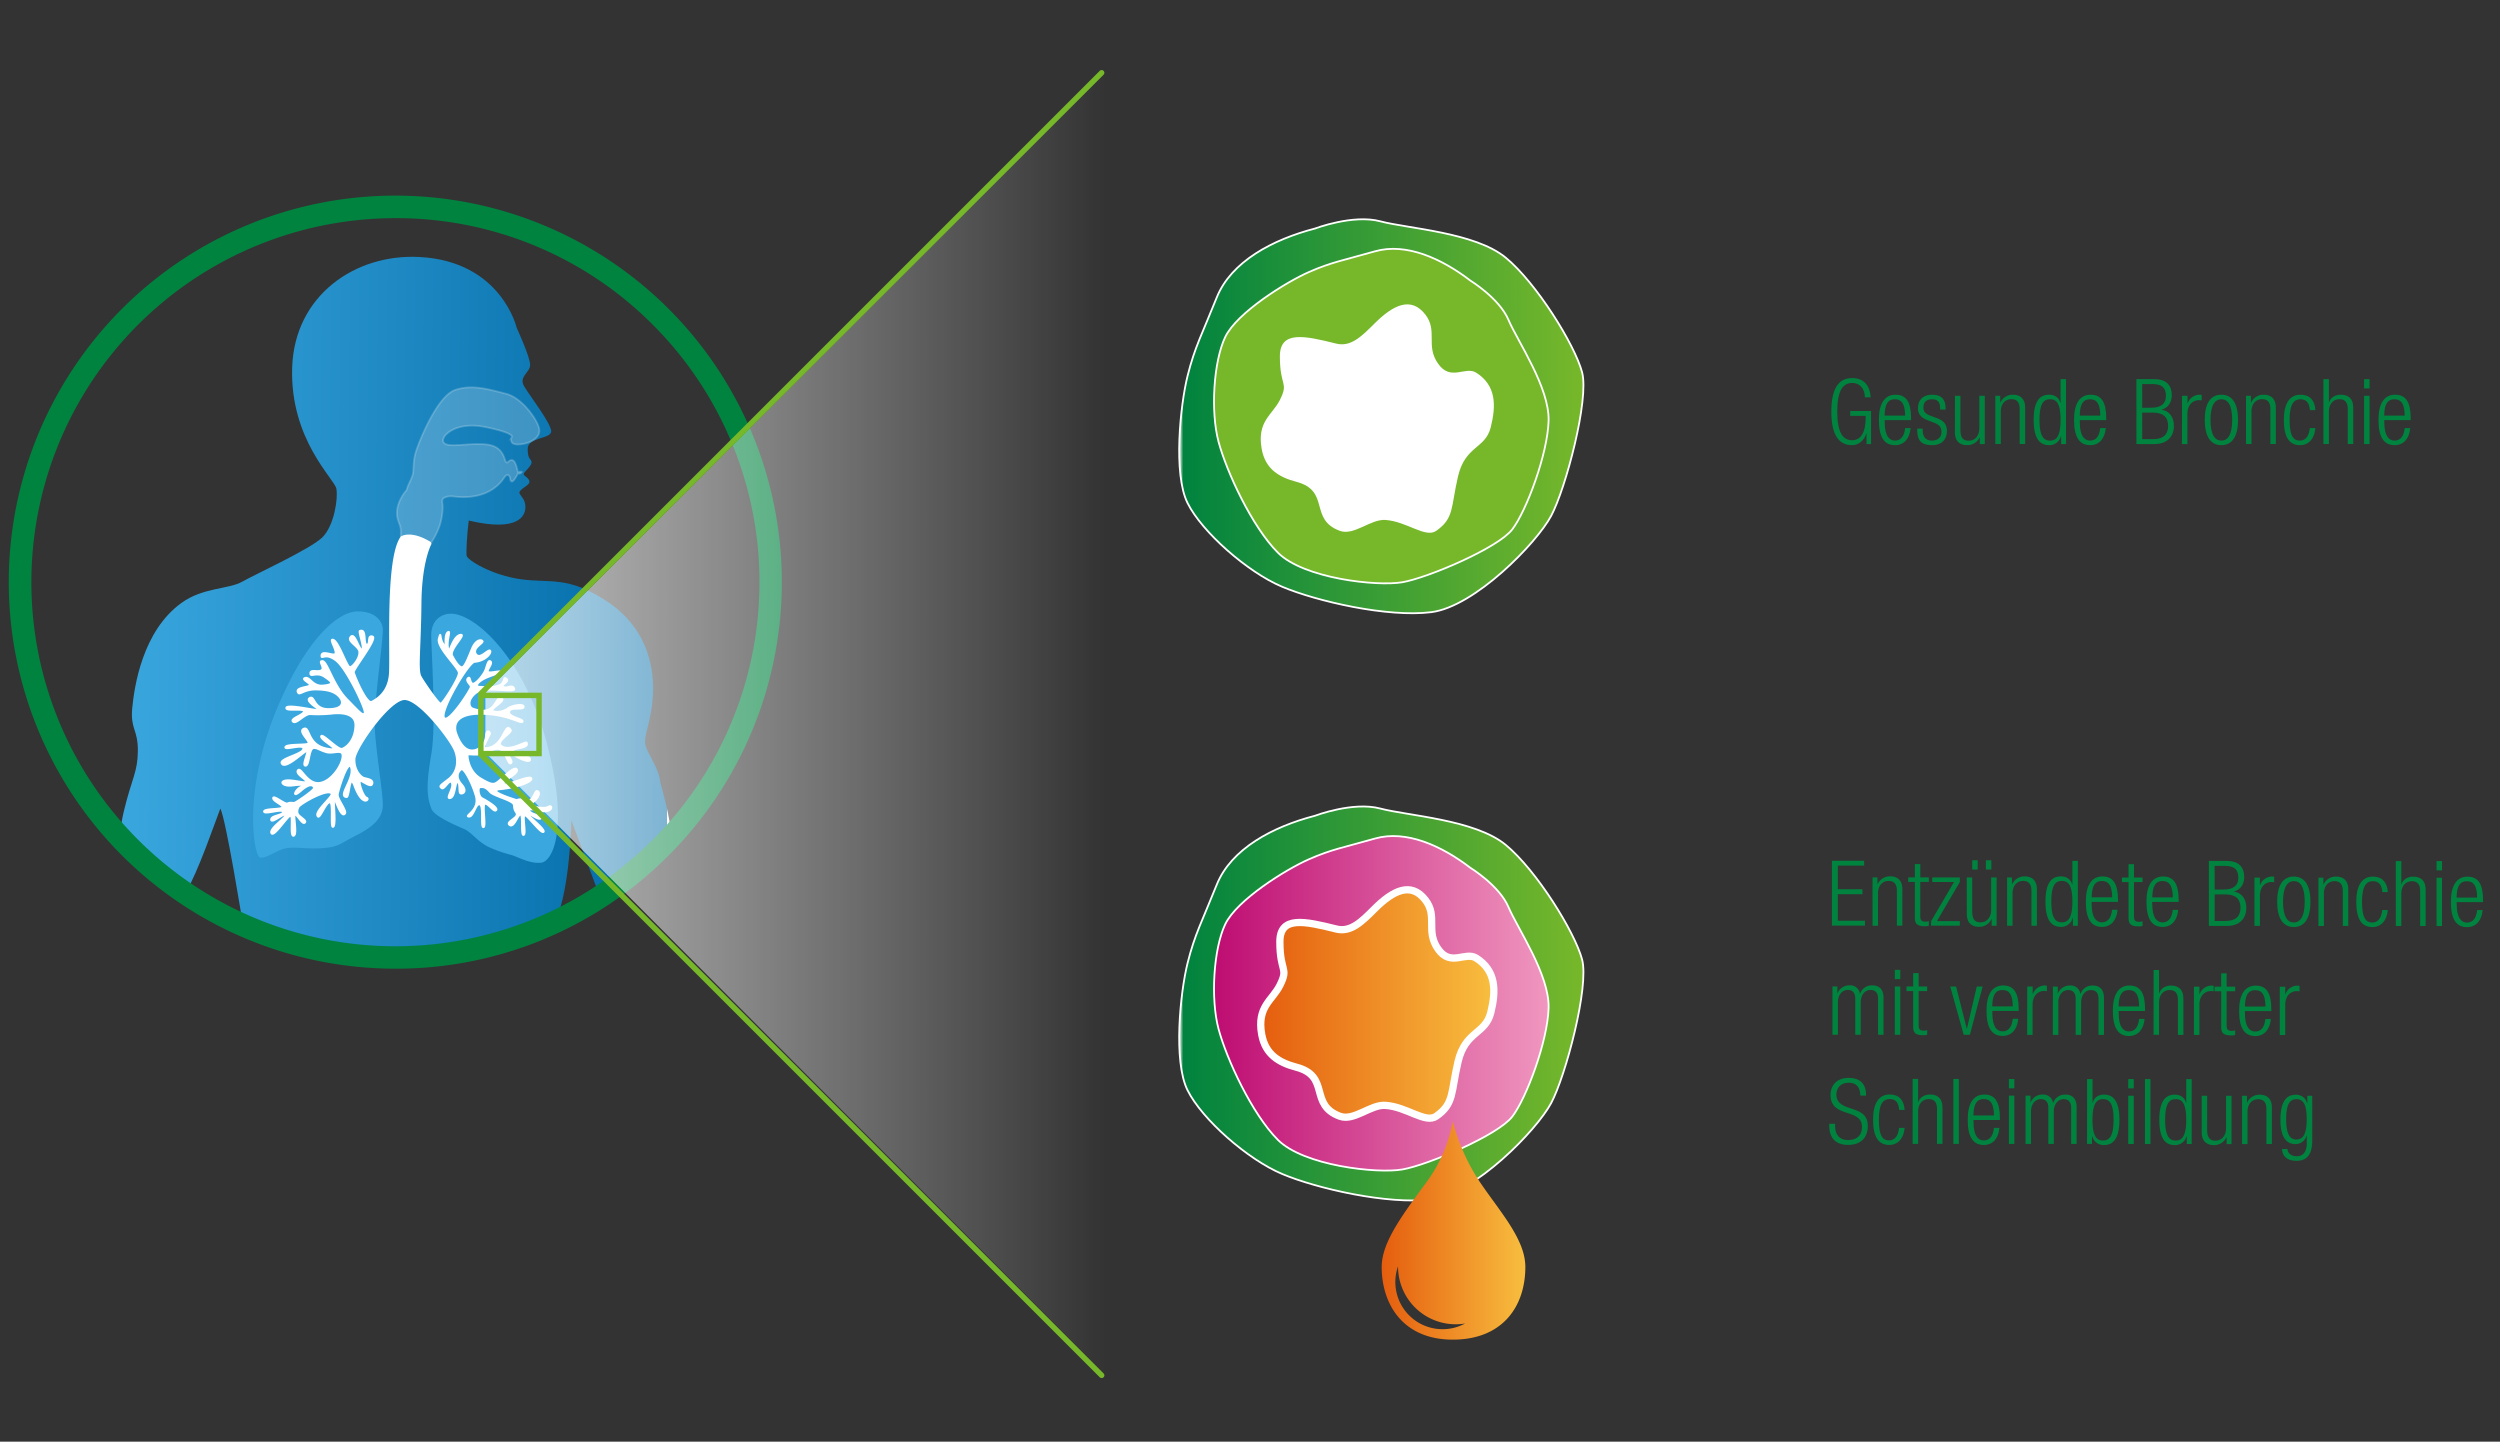
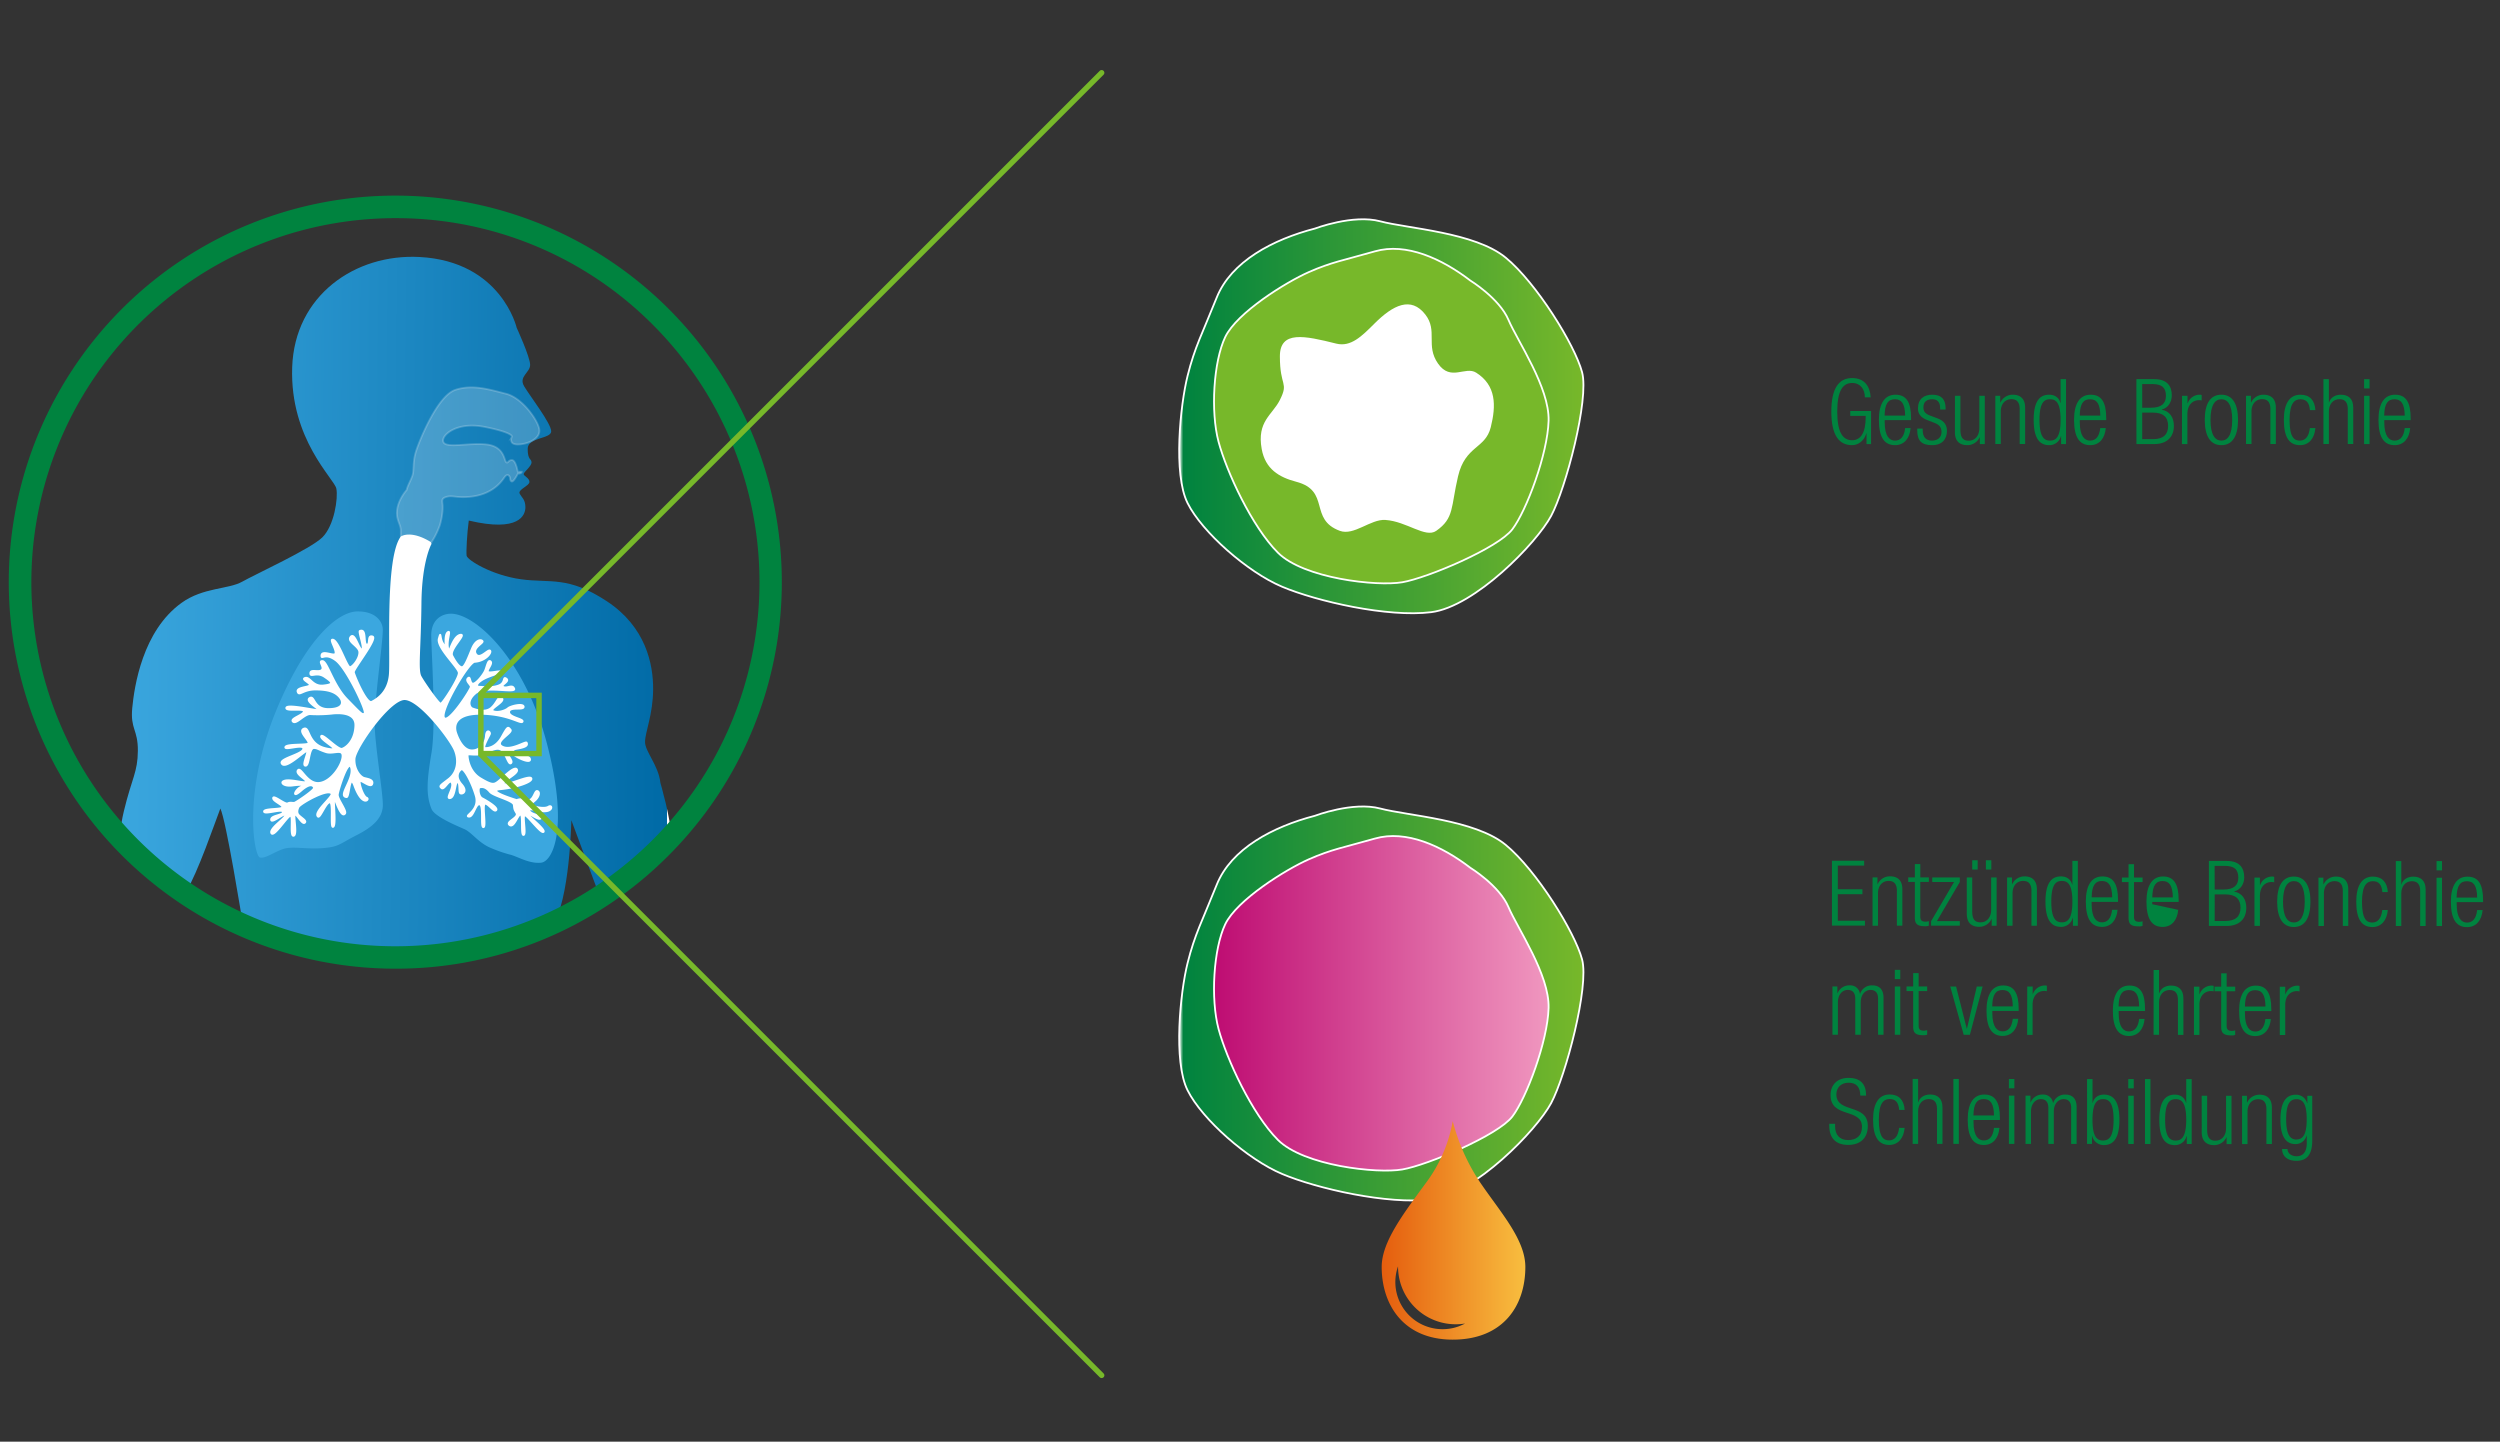
<svg xmlns="http://www.w3.org/2000/svg" xmlns:xlink="http://www.w3.org/1999/xlink" id="Ebene_1" data-name="Ebene 1" viewBox="0 0 1375.13 793">
  <rect x="0" y="0" width="1375.13" height="793" fill="#333333" stroke="none" />
  <defs>
    <style>.cls-1{fill:url(#Unbenannter_Verlauf_3);}.cls-2{fill:#00833f;}.cls-3{fill:#3ba7df;}.cls-10,.cls-4,.cls-5{fill:#fff;}.cls-11,.cls-12,.cls-13,.cls-4,.cls-5,.cls-8,.cls-9{stroke:#fff;stroke-miterlimit:10;}.cls-5{opacity:0.2;}.cls-6{opacity:0.7;fill:url(#weiß_transparent);}.cls-7,.cls-9{fill:#77b82a;}.cls-8{fill:url(#Unbenannter_Verlauf_4);}.cls-11{fill:url(#Unbenannter_Verlauf_4-2);}.cls-12{fill:url(#soledum_pinkverlauf);}.cls-13{stroke-width:4px;fill:url(#soledum_junior_2);}.cls-14{fill:url(#soledum_junior_2-2);}</style>
    <linearGradient id="Unbenannter_Verlauf_3" x1="9719.72" y1="346.15" x2="10023.02" y2="346.15" gradientTransform="matrix(-1, -0.01, -0.01, 1, 10091.68, 45.62)" gradientUnits="userSpaceOnUse">
      <stop offset="0" stop-color="#fff" />
      <stop offset="0" stop-color="#006aa6" />
      <stop offset="1" stop-color="#3ba7df" />
    </linearGradient>
    <linearGradient id="weiß_transparent" x1="267" y1="398" x2="608" y2="398" gradientUnits="userSpaceOnUse">
      <stop offset="0" stop-color="#fff" />
      <stop offset="1" stop-color="#fff" stop-opacity="0" />
    </linearGradient>
    <linearGradient id="Unbenannter_Verlauf_4" x1="648.61" y1="228.96" x2="870.97" y2="228.96" gradientUnits="userSpaceOnUse">
      <stop offset="0" stop-color="#fff" />
      <stop offset="0.01" stop-color="#00833f" />
      <stop offset="1" stop-color="#77b82a" />
    </linearGradient>
    <linearGradient id="Unbenannter_Verlauf_4-2" x1="648.61" y1="551.96" x2="870.97" y2="551.96" xlink:href="#Unbenannter_Verlauf_4" />
    <linearGradient id="soledum_pinkverlauf" x1="667.78" y1="551.86" x2="851.82" y2="551.86" gradientUnits="userSpaceOnUse">
      <stop offset="0" stop-color="#be0c72" />
      <stop offset="1" stop-color="#f097bf" />
    </linearGradient>
    <linearGradient id="soledum_junior_2" x1="693.46" y1="552.24" x2="821.71" y2="552.24" gradientUnits="userSpaceOnUse">
      <stop offset="0" stop-color="#e55d0e" />
      <stop offset="1" stop-color="#f8be3f" />
    </linearGradient>
    <linearGradient id="soledum_junior_2-2" x1="759.98" y1="676.78" x2="839" y2="676.78" xlink:href="#soledum_junior_2" />
  </defs>
  <title>entzuendete_bronchien</title>
  <path class="cls-1" d="M329.81,492.84l-15.54-41.67s-.79,44.26-10.52,58.15l-90.49,21.3-79.85-23.31s-9-56.15-12.21-62.6c-3.26,8.56-12.36,35.12-18.86,45.81L68,469.78s-4.26-5.39.13-23.6,7.63-21.42,7.7-33.22-4.22-11.82-3.08-23.61S78.39,347,99.9,331.57c11.85-8.52,25.79-7.36,33.32-11.61s37.65-18,44.13-24.43,8.7-21.4,7.66-26.77-25.6-27-24.3-66.65,34.71-62.64,70.07-60.75c45,2.4,53.42,38.92,53.42,38.92s7.42,16.13,7.4,20.42-6.48,6.4-3.29,11.78,14.9,20.47,14.88,24.76-12.89,3.15-12.93,9.58,2.12,5.38,2.11,7.53-4.33,5.33-4.33,6.41,3.2,2.16,3.19,4.31-6.46,4.25-5.4,6.4S289,274.71,289,279s-3.3,13.93-31.15,7.33c-1,7.46-1.46,17.13-1.19,19.31.31,2.38,13.89,10.8,30,13s25.76-2,47.13,12.07,25.55,34.47,25.47,48.42-4.42,23.57-4.45,28.94,7.44,12.91,8.45,22.57c0,0,5.89,20.06,6.21,31.23Z" />
  <path class="cls-2" d="M216.23,532.82A212.61,212.61,0,1,1,366.92,471.4,211.22,211.22,0,0,1,216.23,532.82ZM218.57,120A200.25,200.25,0,1,0,359.85,179.4,198.94,198.94,0,0,0,218.57,120Z" />
  <path class="cls-3" d="M196.4,336.32c9.12-.17,13.59,4.47,14.12,9.3s-4.64,39.69-4.47,52.21,4.91,39.87,4.51,45.77-4.51,10.76-14.16,15.66-9.83,6.51-18.42,7.22-14.66-.71-20,0-11.62,6.08-15,5.19-9.57-36.56,9.3-81.71c16.8-40.23,34.33-53.46,44.16-53.64m51.49,1.25c13.59-.12,40.77,25,52.93,71.52s3.21,64.72-3.22,65.44-12.77-3.31-16.85-4.38a74.07,74.07,0,0,1-12.07-4.29c-6-2.95-9.39-8.05-13.28-9.79s-16.41-6.83-18.1-11.13c-3-7.51-2.66-15,0-30.84s-.09-56-.14-64.64c0-8.5,5.64-11.84,10.73-11.89" />
  <path class="cls-4" d="M237,298.77s-5.48,9.3-5.69,33.26-1.94,36.47,0,40.05,10,15,11.06,15,10.19-14.13,10-17-12.36-13.95-11-18.77.44-.41,2.18,2.41l1.75,2.82s-1.07-7.51,1.07-8.85-1.61,6,.67,10.46c.67-1.48,2.82-8.59,6.3-9s-6.3,8.18-4.56,11.53,3.8,6.31,5.32,6.31,3.53-5.5,5.55-10.33,5-5.1,5.76-4-5.76,3.75-3.62,7.1,6.71-2.95,7.78-1.87-2.4,5.73-8.49,6.16c-3.39.24-19,26.82-16.85,30.71s14.88-15.69,14.75-17-3.09-3.22-1.61-4.69.94,2.41,2.54,2.95,6-4.83,7-7.38,1.55-6,2.92-4.82-2,4.42-1.45,5.63,7.11-.94,7.38.13-.37,0-7.65,2.95c-5.07,2.09-7.24,5.1-4.42,5.23s7.24.67,10.86-.8,1.88-5.23,4-3.62-3.89,3.62-1.61,4.56,4.83-1.75,5.9.94-16.09-1.75-21.18,2.41-3.35,7.91-1.75,8.45,6.84,2.55,10.2-.27,4-7.38,6-5.36-7.51,6-4.83,7.1,6.84-.4,8.18-1.61,8.45-2.95,8.58-.8-7.77-.27-8,2.81,8.18,3.76,7.37,5.37-7.24-3.89-22-4.29-16,6.17-14.48,10.59,4.43,9.66,8.85,9.52,7.24-3.89,7.51-8,2.68-2.15,2.15-.94-4.16,7.51-2.69,7.64,6-.27,9.26-6.17,3.35-5.63,4.82-3.89-9.38,6.71-4.56,9.26,12.88-3.17,13.41-2.15c1.75,3.35-8,3-7.64,4.29s8.72,2.68,9.39,4.43-1.34,1.87-5.37,0-4.82-3.89-6.43-3.22,2.95,4.42,1.47,5.76-2.68-5.22-5.36-7.24-7.24,1.48-11.13,2.28-7.24-.4-7.38.54.54,8.85,7,12.74,7.5,3.49,9.78,1.74,9.12-9,10.33-6.57-8.31,6.3-7.24,7.84,14.08-5,15.15-3-8.45,5.23-17,6,9,6,9,6,1.74-1.08,5.49,0,4.16-5.37,5.77-5,1.16,3.05-1.07,5.08-2.69,1.75-2.42,2.47,7.07,2.68,9.66,1.07,2.77,4.11-5.37,2.15-5.09,1-2.59,1.88,4.74.71,3.76,2.32-6.26-2.86-7-2.32,9.84,8.49,8.5,9.83-9-9.39-10.37-9.12,1,10.55-.63,10.82-.18-10.73-1.61-11.18-3.58,7.6-6.08,5.72,5.29-4,3.76-6.61c-1.17-2-1.17-2-1.43-4.47s-11.13-4.77-13.14-7.15c-2.65-3.13-4.47-2.68-5.55-2.51s-.8,4.92,1.25,6,8.94,5,7.78,6.53-4.3-3.58-6.13-3.49.77,12.79-.93,12.88.27-11.71-2-12.52-3.39,7.15-6.08,6.71,6.26-3.49,3.85-11.54-6.62-15.19-7.87-14.48-3.84,3.76.09,8.23-.27,5.9-.89,4.73.09-5.81-1.35-5.9-1.16,8.14-4,8.76,2.06-5.45.9-8.31-4.12,4.11-5.64,2.86-.62-1.52,3.94-5.09,5.63-9.75,3.39-15.56-19.3-28.34-27.71-28.34-27.26,27-27.53,32.9,3.31,9.92,5.27,10.46,5.28.89,4.47,3.31-5.81-2.15-6.7-1.61,1.61,8.49,3.66,9.21-2.23,5.73-6.72-6.53c-2.84-7.78-2.68,6.32-4.36,6.17-5-.45,4-9.75,2.59-15.91s-7.24,12.15-7.42,14.57,5.1,8.85,4,10.37-2.68-.18-5.09-6.53.62,12.16-1.34,13.77.26-13.77-2-13.41-5.24,8.87-6.44,7.87c-2.86-2.42,8.53-11.16,7.42-12.7-2.05-2.86-16.27,5.1-18.06,7.33,0,0-1.6,2.77,0,4.47s4.74,3.22,3.31,4.29-4.29-4.74-5.36-4.56,1.52,11.18-.72,11.71-.09-11.26-1.78-11-9.12,12.16-10.46,9.56,8-8.4,7.77-10-7.77,5.1-7.91,2.59,6.66-2.32,6.48-4.29-10.19,1.7-10.37-.18,10.37-1,10.1-2.5-5.45-3.31-5.09-5,6.53,3.76,8,3,2.77-.08,3.75-.35,11.09-7.07,10.73-8.23-1.88-3-7.24,1.7-3.13-1,.18-2.23-.34-1.3-4.74-.72c-4.74.63-6.44-1.43-5.28-2.23,2.81-1.95,11.8,1.25,12.61.17s-6.08-4.2-4.38-6.34,4.91,7.51,11.53,7,12.69-9.74,13-14.48-5-1.16-9.12-2.5-4.45-2.13-6.52-2.24c-3.06-.15-2.42,9.83-4.74,9.74s2.32-8.49.54-8-12,10.68-13.68,6.61c-1.07-2.68,11.67-4.95,11.94-7.9s-10.06,1-9.89-.86,9.66-1.16,12.25-1.87-5.72-6.71-2.14-8.32,1.78,8.58,12.42,10.82-3.31-4.29-2.86-6.62,9.27,7.65,11.62,6.8c3-1.08,7.06-5.37,7.24-12.79s-9.38-6.84-12.33-6.61a74.07,74.07,0,0,1-12.25.36c-3.4-.36-7.87,5.9-9.74,4.11s6-3.67,6-5.63-10.19.26-9.65-2,17.52,1.88,17.79,1.25-7.78-4.92-4.92-6.61,1.88,6.08,10.28,6.08,8.41-3.94,6.08-6.62-5.9-4.09-13-4.15-9.12,3.88-10,1.29,6.35-2.5,6.7-3.67-5.18-3.3-2.5-4,4,4.83,9.92,4.2,5.19-1.7.72-4.74-7.87.54-7.87-2,4.56-.27,6.26-1.79-2.24-5.1.45-4.92,5.81,13.14,13.49,21,8.5,9,9.66,7.69-9.83-24.5-15.73-29-7.91-.43-8-2.5c-.09-3.75,7.06.54,7.69-1.34s-3-7.28-1.79-7.6c3.13-.8,8.13,15.47,9.83,15.11s5.28-5,5.1-8.31-7.06-5.72-4.74-8.41,4.56,7.24,6.17,7-2.06-9.84-1.16-10.2c4-1.6,1.7,7.34,3.84,7.51s0-5.45,3.13-4.47-10.55,18-10.28,19.67,7,17.7,9.83,16.27,8.94-5.09,9.93-14.66-2.29-64.14,6.43-75.9c0,0,5.19-3.57,16.09,3.22" />
  <path class="cls-5" d="M284.8,244.48c5.36,0,12.87-3.22,11.8-8.58s-9.65-17.16-18.24-19.31-18.23-5.36-27.89-2.15S231.16,241.26,229,247.7s-1.08,10.73-2.15,13.95c-1,2.85-2.74,5.69-3.13,7.8-1.83,2.17-5.39,7.13-5.39,12.77,0,4.29,2.15,6.44,2.15,9.66v4.29a20,20,0,0,1,8.58,0,26.61,26.61,0,0,1,7.51,3.22A42.64,42.64,0,0,0,242,288.66c2.14-7.51,1.34-11.8,1.34-11.8h0c0-1.12-.66-2.59,1.82-3.41,3.22-1.08,4.29,0,9.65,0s16.09-1.08,22.53-10.73c2.15-3.22,3.22,0,3.22,0s0,2.14,1.07,2.14,3.22-4.29,3.22-4.29,2.15,0,2.15-1.07H284.8s-1.07-6.44-3.22-6.44-2.14,2.15-3.22,1.08-1.07-8.59-10.72-9.66-21.46,2.15-23.6-1.07,6.43-11.8,22.52-8.58,15,5.36,15,5.36S279.44,244.48,284.8,244.48Z" />
-   <polygon class="cls-6" points="608 40 267 381 267 414 608 756 608 40" />
  <path class="cls-7" d="M267.62,416H298V381H267.12L607.06,41.06a1.5,1.5,0,0,0-2.12-2.12l-341.5,341.5a1.48,1.48,0,0,0-.34.56H263v35h.4s0,0,0,.06l341.5,341.5a1.5,1.5,0,0,0,2.12,0,1.49,1.49,0,0,0,0-2.12ZM295,413H266V384h29Z" />
  <path class="cls-2" d="M1017.73,228.76v-2.7h11.45v18.2h-2.5v-5.9h-.1c-1.1,3.95-4.3,6.5-7.85,6.5-7.3,0-11.4-5.65-11.4-18.45s4.1-18.45,11.4-18.45c6.8,0,9.85,4.45,10.25,10.6h-3.2c0-4.3-2.35-7.9-7-7.9-5.1,0-8.2,4.2-8.2,15.75s3.1,15.75,8.2,15.75c4.8,0,7.45-4.3,7.45-12.65v-.75Z" />
  <path class="cls-2" d="M1050.93,235.46c-.45,5.65-3.55,9.4-8.55,9.4-5.6,0-8.9-3.9-8.9-13.9,0-9.2,3.3-13.85,9.15-13.85s8.55,4,8.55,12.9v1.1h-14.5v1.25c0,7.65,2.7,10,5.65,10,3.15,0,5.1-2.25,5.6-6.9Zm-3-6.85c-.1-6.6-2-9-5.65-9s-5.55,2.4-5.65,9Z" />
  <path class="cls-2" d="M1060.08,231.06c-3.75-1.45-5.1-3.65-5.1-6.3,0-5.45,3.4-7.65,7.9-7.65,5,0,7.3,2.55,7.3,7.4v.75h-3v-.75c0-3.45-1.6-4.9-4.35-4.9-3.5,0-4.85,1.85-4.85,4.5,0,1.85.6,3.3,3.6,4.45l4.35,1.65c3.6,1.35,5,3.85,5,6.75,0,4.55-2.6,7.9-8.2,7.9s-8.15-2.25-8.15-8.25v-.85h3v.7c0,3.9,1.7,5.9,5.1,5.9,3.2,0,5.25-1.8,5.25-4.75,0-2.35-1-3.85-3.6-4.9Z" />
  <path class="cls-2" d="M1075.33,217.71h3v18.7c0,4.3,1.45,6,4.6,6,3.4,0,5.8-2.7,5.8-6.8V217.71h3v26.55H1089v-3.7h-.1a7.46,7.46,0,0,1-6.8,4.3c-4.05,0-6.8-2.1-6.8-7.1Z" />
  <path class="cls-2" d="M1097.53,217.71h2.7v3.7h.1a7.46,7.46,0,0,1,6.8-4.3c4,0,6.8,2.1,6.8,7.1v20h-3v-19.2c0-3.65-1.5-5.45-4.55-5.45-3.5,0-5.85,2.7-5.85,6.8v17.85h-3Z" />
  <path class="cls-2" d="M1133.73,239.86h-.1a6.54,6.54,0,0,1-6.5,5c-5.85,0-8.5-4.7-8.5-13.9s2.65-13.85,8.5-13.85c3.3,0,5.55,1.8,6.2,4.6h.1V208.56h3v35.7h-2.7Zm-6.1,2.5c3,0,5.8-1.55,5.8-11.4s-2.75-11.35-5.8-11.35-5.8,1.55-5.8,11.35S1124.63,242.36,1127.63,242.36Z" />
  <path class="cls-2" d="M1158.28,235.46c-.45,5.65-3.55,9.4-8.55,9.4-5.6,0-8.9-3.9-8.9-13.9,0-9.2,3.3-13.85,9.15-13.85s8.55,4,8.55,12.9v1.1H1144v1.25c0,7.65,2.7,10,5.65,10,3.15,0,5.1-2.25,5.6-6.9Zm-3-6.85c-.1-6.6-1.95-9-5.65-9s-5.55,2.4-5.65,9Z" />
  <path class="cls-2" d="M1175.13,208.56H1185c6.9,0,9.6,3.65,9.6,8.95,0,3.5-1.9,6.85-5.5,7.75v.1c4.4.85,6.65,4.25,6.65,8.9,0,6.25-4,10-10.8,10h-9.8Zm3.2,15.7h5.05c5.5,0,8-2.35,8-6.5,0-4.75-2.45-6.5-7.45-6.5h-5.6Zm0,17.3h6c5.55,0,8.25-2.5,8.25-7.3s-2.7-7.3-8.25-7.3h-6Z" />
  <path class="cls-2" d="M1200.23,217.71h3v4.15h.1a7,7,0,0,1,6.7-4.75,3.81,3.81,0,0,1,1,.15v3a7.52,7.52,0,0,0-1.45-.15c-3.3,0-6.4,2.4-6.4,7.55v16.6h-3Z" />
  <path class="cls-2" d="M1221.88,217.11c5.85,0,9.15,4.65,9.15,13.85s-3.3,13.9-9.15,13.9-9.15-4.65-9.15-13.9S1216,217.11,1221.88,217.11Zm0,25.25c3.35,0,5.95-2.9,5.95-11.4s-2.6-11.35-5.95-11.35-6,2.9-6,11.35S1218.53,242.36,1221.88,242.36Z" />
  <path class="cls-2" d="M1235.43,217.71h2.7v3.7h.1a7.46,7.46,0,0,1,6.8-4.3c4,0,6.8,2.1,6.8,7.1v20h-3v-19.2c0-3.65-1.5-5.45-4.55-5.45-3.5,0-5.85,2.7-5.85,6.8v17.85h-3Z" />
  <path class="cls-2" d="M1273.58,235.46c-.45,5.65-3.55,9.4-8.45,9.4-5.6,0-8.9-3.9-8.9-13.9,0-9.2,3.3-13.85,9.15-13.85,5,0,7.9,3,8.2,8.5h-3c-.35-4.15-2-6-5.2-6s-6,2-6,11.4c0,10,2.85,11.35,5.65,11.35,3.05,0,5-2.25,5.5-6.9Z" />
  <path class="cls-2" d="M1278,208.56h3v12.85h.1c.75-2.7,3.35-4.3,6.5-4.3,4.05,0,6.8,2.1,6.8,7.1v20h-3v-19.2c0-3.65-1.5-5.45-4.55-5.45-3.5,0-5.85,2.7-5.85,6.8v17.85h-3Z" />
  <path class="cls-2" d="M1300.38,208.56h3v5.1h-3Zm0,9.15h3v26.55h-3Z" />
  <path class="cls-2" d="M1325.73,235.46c-.45,5.65-3.55,9.4-8.55,9.4-5.6,0-8.9-3.9-8.9-13.9,0-9.2,3.3-13.85,9.15-13.85s8.55,4,8.55,12.9v1.1h-14.5v1.25c0,7.65,2.7,10,5.65,10,3.15,0,5.1-2.25,5.6-6.9Zm-3-6.85c-.1-6.6-2-9-5.65-9s-5.55,2.4-5.65,9Z" />
  <path class="cls-2" d="M1007.68,473.44l17.7,0v2.7h-14.5v13h13.55v2.7h-13.55v14.6h14.95v2.7h-18.15Z" />
  <path class="cls-2" d="M1030,482.61h2.7v3.7h.1a7.43,7.43,0,0,1,6.8-4.29c4.05,0,6.8,2.1,6.79,7.1v20.05h-3V490c0-3.65-1.49-5.45-4.54-5.45-3.5,0-5.86,2.69-5.86,6.79v17.85h-3Z" />
  <path class="cls-2" d="M1053.27,485.12h-3.65v-2.5h3.65v-7.35h3v7.35h4.7v2.5h-4.71v19.05c0,2.1.9,2.8,2.85,2.8a6.21,6.21,0,0,0,1.85-.3v2.5a5,5,0,0,1-2.1.3c-4,0-5.6-1.1-5.6-4.66Z" />
  <path class="cls-2" d="M1062.21,506.68l12.62-21.54h-12v-2.5H1078v2.5l-12.62,21.54H1078v2.5h-15.8Z" />
  <path class="cls-2" d="M1081.83,482.64h3l0,18.7c0,4.31,1.45,6,4.6,6,3.4,0,5.8-2.7,5.81-6.8V482.65h3l0,26.55h-2.7v-3.7h-.1a7.46,7.46,0,0,1-6.8,4.3c-4,0-6.8-2.11-6.8-7.11Zm3-9.45h3v5.1h-3Zm7.5,0h3v5.1h-3Z" />
  <path class="cls-2" d="M1104,482.66h2.7v3.7h.1a7.47,7.47,0,0,1,6.81-4.3c4,0,6.79,2.11,6.79,7.11v20.05h-3V490c0-3.65-1.5-5.45-4.55-5.45-3.5,0-5.85,2.7-5.85,6.8v17.85h-3Z" />
  <path class="cls-2" d="M1140.21,504.83h-.1a6.54,6.54,0,0,1-6.5,5c-5.85,0-8.5-4.71-8.49-13.91s2.65-13.85,8.51-13.85c3.3,0,5.54,1.81,6.19,4.61h.1V473.53h3l0,35.7h-2.7Zm-6.1,2.5c3.05,0,5.8-1.55,5.81-11.4s-2.75-11.35-5.8-11.36-5.8,1.55-5.8,11.35S1131.11,507.32,1134.11,507.33Z" />
  <path class="cls-2" d="M1164.76,500.44c-.45,5.65-3.55,9.4-8.55,9.4-5.6,0-8.9-3.91-8.9-13.91,0-9.2,3.31-13.84,9.16-13.84s8.55,4.05,8.55,12.9v1.1h-14.51v1.25c0,7.65,2.7,10,5.65,10,3.15,0,5.1-2.25,5.6-6.9Zm-2.94-6.85c-.1-6.6-2-9-5.65-9s-5.55,2.4-5.65,9Z" />
  <path class="cls-2" d="M1170.82,485.2h-3.65v-2.5h3.65v-7.35h3v7.35h4.7v2.5h-4.7v19.05c0,2.1.9,2.8,2.85,2.8a6.21,6.21,0,0,0,1.85-.3v2.5a5,5,0,0,1-2.1.3c-4.05,0-5.6-1.1-5.6-4.65Z" />
-   <path class="cls-2" d="M1198.11,500.47c-.45,5.65-3.55,9.39-8.55,9.39-5.6,0-8.9-3.9-8.9-13.91,0-9.2,3.31-13.84,9.16-13.84s8.55,4.05,8.55,12.91v1.1h-14.51v1.25c0,7.65,2.7,10,5.65,10,3.15,0,5.1-2.25,5.6-6.9Zm-2.94-6.86c-.1-6.6-2-9-5.65-9s-5.55,2.4-5.65,9Z" />
+   <path class="cls-2" d="M1198.11,500.47c-.45,5.65-3.55,9.39-8.55,9.39-5.6,0-8.9-3.9-8.9-13.91,0-9.2,3.31-13.84,9.16-13.84s8.55,4.05,8.55,12.91v1.1h-14.51v1.25Zm-2.94-6.86c-.1-6.6-2-9-5.65-9s-5.55,2.4-5.65,9Z" />
  <path class="cls-2" d="M1215,473.57h9.85c6.9,0,9.6,3.66,9.59,9,0,3.5-1.9,6.85-5.5,7.74v.1c4.4.86,6.65,4.26,6.64,8.91,0,6.25-4,10-10.8,10H1215Zm3.19,15.71h5c5.5,0,8-2.34,8-6.49,0-4.75-2.44-6.51-7.44-6.51h-5.6Zm0,17.3h5.95c5.55,0,8.25-2.49,8.25-7.29s-2.69-7.31-8.24-7.31h-5.95Z" />
  <path class="cls-2" d="M1240.07,482.74h3v4.15h.1a7,7,0,0,1,6.7-4.74,3.81,3.81,0,0,1,1.05.15v3a7.52,7.52,0,0,0-1.45-.15c-3.3,0-6.4,2.39-6.4,7.54v16.6h-3Z" />
  <path class="cls-2" d="M1261.72,482.15c5.85,0,9.15,4.66,9.14,13.86s-3.3,13.9-9.15,13.9-9.15-4.66-9.15-13.91S1255.87,482.15,1261.72,482.15Zm0,25.26c3.35,0,6-2.9,6-11.4s-2.59-11.35-5.94-11.36-6,2.9-6,11.35S1258.36,507.4,1261.71,507.41Z" />
  <path class="cls-2" d="M1275.27,482.76h2.7v3.7h.1a7.46,7.46,0,0,1,6.8-4.29c4.05,0,6.8,2.1,6.8,7.1v20.06h-3v-19.2c0-3.65-1.5-5.45-4.55-5.45-3.5,0-5.85,2.7-5.85,6.8v17.85h-3Z" />
  <path class="cls-2" d="M1313.41,500.54c-.45,5.65-3.56,9.4-8.46,9.39-5.6,0-8.89-3.9-8.89-13.9,0-9.2,3.31-13.85,9.16-13.85,5,0,7.9,3.06,8.2,8.51h-3c-.35-4.16-2-6-5.2-6s-6,2-6,11.4c0,10,2.85,11.35,5.65,11.35,3,0,5-2.24,5.5-6.89Z" />
  <path class="cls-2" d="M1317.83,473.64h3v12.85h.1c.75-2.7,3.35-4.3,6.5-4.29,4,0,6.8,2.1,6.8,7.1l0,20.05h-3l0-19.2c0-3.65-1.5-5.45-4.55-5.45-3.5,0-5.85,2.69-5.85,6.79l0,17.85h-3Z" />
  <path class="cls-2" d="M1340.23,473.65h3v5.09h-3Zm0,9.15h3l0,26.55h-3Z" />
  <path class="cls-2" d="M1365.56,500.57c-.45,5.65-3.56,9.4-8.56,9.4-5.6,0-8.89-3.91-8.89-13.91,0-9.2,3.31-13.85,9.16-13.85s8.55,4.06,8.54,12.91v1.1h-14.5v1.25c0,7.65,2.69,10,5.65,10,3.15,0,5.1-2.25,5.6-6.9Zm-3-6.85c-.09-6.6-1.94-9-5.64-9s-5.55,2.4-5.66,9Z" />
  <path class="cls-2" d="M1007.94,542.6h2.7v3.7h.1a7,7,0,0,1,6.75-4.3,5.24,5.24,0,0,1,5.55,4.66h.1a6.78,6.78,0,0,1,6.75-4.65c3.7,0,6.15,2.1,6.15,6.85v20.3h-3V549.31c0-3.15-1.45-4.8-4.15-4.8-3,0-5.4,2.7-5.4,6.8v17.85h-3V549.3c0-3.15-1.45-4.8-4.15-4.8-3,0-5.4,2.7-5.4,6.8l0,17.85h-3Z" />
  <path class="cls-2" d="M1042.25,533.47h3v5.1h-3Zm0,9.15h3l0,26.55h-3Z" />
  <path class="cls-2" d="M1052.34,545.12h-3.65v-2.5h3.65v-7.35h3v7.35h4.7v2.5h-4.7v19c0,2.1.89,2.8,2.84,2.8a6.32,6.32,0,0,0,1.86-.3v2.5a5,5,0,0,1-2.1.3c-4.05,0-5.6-1.1-5.59-4.66Z" />
  <path class="cls-2" d="M1072.74,542.64h3.2l5.88,23.15h.11l5.41-23.14h3.2l-7,26.54h-3.4Z" />
  <path class="cls-2" d="M1110.13,560.41c-.46,5.65-3.56,9.4-8.56,9.4-5.6,0-8.9-3.91-8.89-13.91,0-9.2,3.31-13.85,9.16-13.85s8.55,4.06,8.54,12.91v1.1h-14.5v1.25c0,7.65,2.69,10,5.64,10,3.15,0,5.11-2.25,5.61-6.9Zm-3-6.85c-.09-6.6-1.94-9-5.64-9s-5.55,2.4-5.66,9Z" />
  <path class="cls-2" d="M1115.09,542.66h3v4.15h.1a7,7,0,0,1,6.7-4.74,3.81,3.81,0,0,1,1,.15v3a7.52,7.52,0,0,0-1.45-.15c-3.3,0-6.4,2.4-6.41,7.55v16.6h-3Z" />
-   <path class="cls-2" d="M1129.19,542.67h2.7v3.7h.1a7,7,0,0,1,6.75-4.29,5.24,5.24,0,0,1,5.55,4.65h.1a6.76,6.76,0,0,1,6.75-4.64c3.7,0,6.15,2.1,6.15,6.85l0,20.3h-3l0-19.85c0-3.15-1.45-4.8-4.15-4.81-3,0-5.4,2.7-5.41,6.8v17.85h-3l0-19.85c0-3.15-1.45-4.8-4.15-4.8-3,0-5.4,2.69-5.41,6.79v17.86h-3Z" />
  <path class="cls-2" d="M1179.63,560.45c-.46,5.65-3.56,9.4-8.56,9.4-5.6,0-8.9-3.91-8.89-13.91,0-9.2,3.31-13.85,9.16-13.84s8.55,4,8.54,12.9v1.1h-14.5v1.25c0,7.65,2.69,10,5.64,10,3.15,0,5.1-2.25,5.61-6.9Zm-3-6.85c-.09-6.6-1.94-9-5.64-9s-5.55,2.39-5.66,9Z" />
  <path class="cls-2" d="M1184.59,533.56h3v12.85h.09c.76-2.7,3.36-4.3,6.51-4.3,4,0,6.8,2.11,6.79,7.11v20h-3v-19.2c0-3.66-1.49-5.46-4.54-5.46-3.5,0-5.86,2.7-5.86,6.8v17.85h-3Z" />
  <path class="cls-2" d="M1206.79,542.72h3v4.15h.1a7,7,0,0,1,6.71-4.74,3.81,3.81,0,0,1,1.05.15v3a7.52,7.52,0,0,0-1.45-.15c-3.3,0-6.41,2.39-6.41,7.54v16.6h-3Z" />
  <path class="cls-2" d="M1221.78,545.23h-3.65v-2.5h3.65v-7.35h3v7.35h4.7v2.5h-4.71v19c0,2.1.9,2.8,2.85,2.8a5.88,5.88,0,0,0,1.85-.29v2.5a4.87,4.87,0,0,1-2.1.29c-4,0-5.6-1.1-5.6-4.65Z" />
  <path class="cls-2" d="M1249.08,560.5c-.46,5.65-3.56,9.4-8.56,9.39-5.6,0-8.9-3.9-8.89-13.9,0-9.2,3.31-13.85,9.16-13.85s8.55,4.06,8.54,12.91v1.1h-14.5v1.25c0,7.65,2.69,10,5.64,10,3.15,0,5.1-2.24,5.61-6.89Zm-2.95-6.85c-.1-6.6-1.94-9-5.64-9s-5.56,2.4-5.66,9Z" />
  <path class="cls-2" d="M1254,542.75h3v4.15h.1a7,7,0,0,1,6.71-4.74,3.81,3.81,0,0,1,1.05.15v3a7.52,7.52,0,0,0-1.45-.15c-3.3,0-6.41,2.39-6.41,7.54v16.6h-3Z" />
  <path class="cls-2" d="M1023.25,602.61c0-4.41-2-7.06-6.39-7.06s-6.75,2.85-6.76,6.4c0,10.65,17.3,4.81,17.29,17.36,0,6.9-4.3,10.45-10.8,10.44-6.7,0-10.4-3.6-10.4-10.6v-1h3.2v1.35c0,4.55,2.4,7.6,7.1,7.6,4.5,0,7.7-2.24,7.7-7.24,0-10.6-17.29-4.56-17.29-17.52,0-5.6,3.66-9.44,9.86-9.44,6.65,0,9.7,3.41,9.69,9.76Z" />
  <path class="cls-2" d="M1047.64,620.37c-.45,5.65-3.55,9.4-8.45,9.4-5.6,0-8.9-3.91-8.9-13.91,0-9.2,3.31-13.85,9.16-13.84,5,0,7.9,3.05,8.2,8.5h-3c-.35-4.15-2-6-5.2-6s-6,2-6,11.39c0,10,2.85,11.36,5.65,11.36,3,0,5-2.25,5.5-6.9Z" />
  <path class="cls-2" d="M1052.06,593.47h3v12.86h.1c.75-2.7,3.35-4.3,6.5-4.3,4,0,6.8,2.1,6.8,7.1v20.06h-3V610c0-3.65-1.5-5.45-4.55-5.45-3.5,0-5.85,2.7-5.85,6.8v17.85h-3Z" />
  <path class="cls-2" d="M1074.46,593.49h3l0,35.7h-3Z" />
  <path class="cls-2" d="M1099.79,620.4c-.45,5.65-3.56,9.4-8.56,9.4-5.6,0-8.89-3.91-8.89-13.91,0-9.2,3.31-13.85,9.16-13.84s8.55,4.05,8.54,12.9v1.1h-14.5v1.25c0,7.65,2.7,10,5.65,10,3.15,0,5.1-2.25,5.6-6.9Zm-3-6.85c-.09-6.6-1.94-9-5.64-9s-5.55,2.39-5.66,9Z" />
  <path class="cls-2" d="M1105,593.51h3v5.1h-3Zm0,9.15h3l0,26.55h-3Z" />
  <path class="cls-2" d="M1114.15,602.66h2.7v3.7h.1a7,7,0,0,1,6.75-4.29,5.24,5.24,0,0,1,5.55,4.65h.1a6.76,6.76,0,0,1,6.75-4.64c3.7,0,6.15,2.1,6.15,6.85v20.3h-3V609.38c0-3.15-1.45-4.8-4.15-4.8-3,0-5.4,2.69-5.4,6.79v17.85h-3V609.37c0-3.15-1.45-4.8-4.15-4.8-3,0-5.4,2.69-5.4,6.8l0,17.85h-3Z" />
  <path class="cls-2" d="M1148,593.53h3v13.16h.1c.65-2.8,2.9-4.6,6.2-4.6,5.85,0,8.5,4.7,8.49,13.86s-2.66,13.9-8.51,13.89a6.52,6.52,0,0,1-6.49-5h-.1v4.4h-2.7Zm8.77,33.81c3,0,5.81-1.55,5.81-11.4s-2.79-11.35-5.79-11.35-5.8,1.55-5.81,11.35S1153.68,627.34,1156.73,627.34Z" />
  <path class="cls-2" d="M1170.66,593.55h3v5.1h-3Zm0,9.15h3l0,26.55h-3Z" />
  <path class="cls-2" d="M1179.86,593.55h3l0,35.71h-3Z" />
  <path class="cls-2" d="M1202.84,624.87h-.1a6.56,6.56,0,0,1-6.51,5c-5.85,0-8.5-4.71-8.49-13.91s2.66-13.85,8.51-13.85c3.3,0,5.55,1.81,6.2,4.61h.1V593.57h3l0,35.7h-2.7Zm-6.11,2.5c3,0,5.8-1.55,5.81-11.4s-2.74-11.35-5.79-11.36-5.8,1.55-5.81,11.35S1193.73,627.36,1196.73,627.37Z" />
  <path class="cls-2" d="M1211.05,602.72h3v18.71c0,4.3,1.44,6,4.59,6,3.4,0,5.8-2.7,5.81-6.8V602.73h3l0,26.55h-2.7v-3.7h-.1a7.46,7.46,0,0,1-6.8,4.3c-4,0-6.8-2.11-6.79-7.11Z" />
  <path class="cls-2" d="M1233.25,602.74h2.7v3.7h.1a7.48,7.48,0,0,1,6.81-4.3c4.05,0,6.8,2.11,6.79,7.11v20h-3V610.1c0-3.65-1.49-5.46-4.54-5.46-3.5,0-5.86,2.7-5.86,6.8v17.85h-3Z" />
  <path class="cls-2" d="M1269.15,602.76h2.7l0,24.65c0,7.35-2.71,11.1-8.71,11.1-5.15,0-7.84-2.71-7.89-6.51h3c0,2.5,2.35,4,5,4,3.65,0,5.6-2.55,5.6-7.25v-4.2h-.1a6.21,6.21,0,0,1-6.2,4.75c-4.1,0-8.2-2.71-8.19-13.31,0-9.15,2.66-13.85,8.51-13.84a6.3,6.3,0,0,1,6.19,4.7h.1Zm-6,24c3.55,0,5.65-2.6,5.66-11.1s-2.09-11.05-5.64-11.05-5.66,2.59-5.66,11S1259.63,626.8,1263.18,626.81Z" />
  <path class="cls-8" d="M723.23,125.73c-23,6-46,18-54,38s-12,27-16,43-8,54,0,70,33,38,52,46,58,17,82,14,58-38,66-53,21-64,17-79-25-49-42-63-54-16-69-20S723.23,125.73,723.23,125.73Z" />
  <path class="cls-9" d="M808.76,154.32c-15.67-12-35.27-21-52.48-16.07s-23.85,5.9-36.39,11.43-39.53,22.29-45.95,35.7-8.12,41-3.68,57.59,18.42,46.75,32.63,61,54.52,18.7,68.45,16.3,52.72-18.85,60.53-29.13,19.42-41.4,19.94-59.7-17-43.61-22.06-55.49S808.76,154.32,808.76,154.32Z" />
  <path class="cls-10" d="M704,196c0-14.32,13.51-11.37,31-7,8,2,14-4,21-11,10.3-10.3,20.14-15.11,28-5,7,9,0,17,7,27s15,1.18,21,5c11,7,11,18,8,30s-14,10-18,27-2,23-12,30c-5.94,4.16-16.15-5.21-28-6-8.08-.54-17.29,8.84-25,6-17.23-6.35-5-22-24-27-9.52-2.51-17-7-19-18-2.78-15.27,5.88-18.75,10-27C709,210,704,213,704,196Z" />
  <path class="cls-11" d="M723.23,448.73c-23,6-46,18-54,38s-12,27-16,43-8,54,0,70,33,38,52,46,58,17,82,14,58-38,66-53,21-64,17-79-25-49-42-63-54-16-69-20S723.23,448.73,723.23,448.73Z" />
  <path class="cls-12" d="M808.76,477.32c-15.67-12-35.27-21-52.48-16.07s-23.85,5.9-36.39,11.43-39.53,22.29-45.95,35.7-8.12,41-3.68,57.59,18.42,46.75,32.63,61,54.52,18.7,68.45,16.3,52.72-18.85,60.53-29.13,19.42-41.4,19.94-59.7-17-43.61-22.06-55.49S808.76,477.32,808.76,477.32Z" />
-   <path class="cls-13" d="M704,518c0-14.32,13.51-11.37,31-7,8,2,14-4,21-11,10.3-10.3,20.14-15.11,28-5,7,9,0,17,7,27s15,1.18,21,5c11,7,11,18,8,30s-14,10-18,27-2,23-12,30c-5.94,4.16-16.15-5.21-28-6-8.08-.54-17.29,8.84-25,6-17.23-6.35-5-22-24-27-9.52-2.51-17-7-19-18-2.78-15.27,5.88-18.75,10-27C709,532,704,535,704,518Z" />
  <path class="cls-14" d="M813.51,649.43a110.66,110.66,0,0,1-14.44-32.77,79.74,79.74,0,0,1-14,33C771.78,667.77,760,683.15,760,696.87c0,20.48,11.69,40,39.09,40,27.61,0,39.93-18.48,39.93-40C839,681.42,824.76,666.22,813.51,649.43Zm-20.08,81.69A25.93,25.93,0,0,1,769,696.53v.21A31.7,31.7,0,0,0,805.85,728,25.89,25.89,0,0,1,793.43,731.12Z" />
</svg>